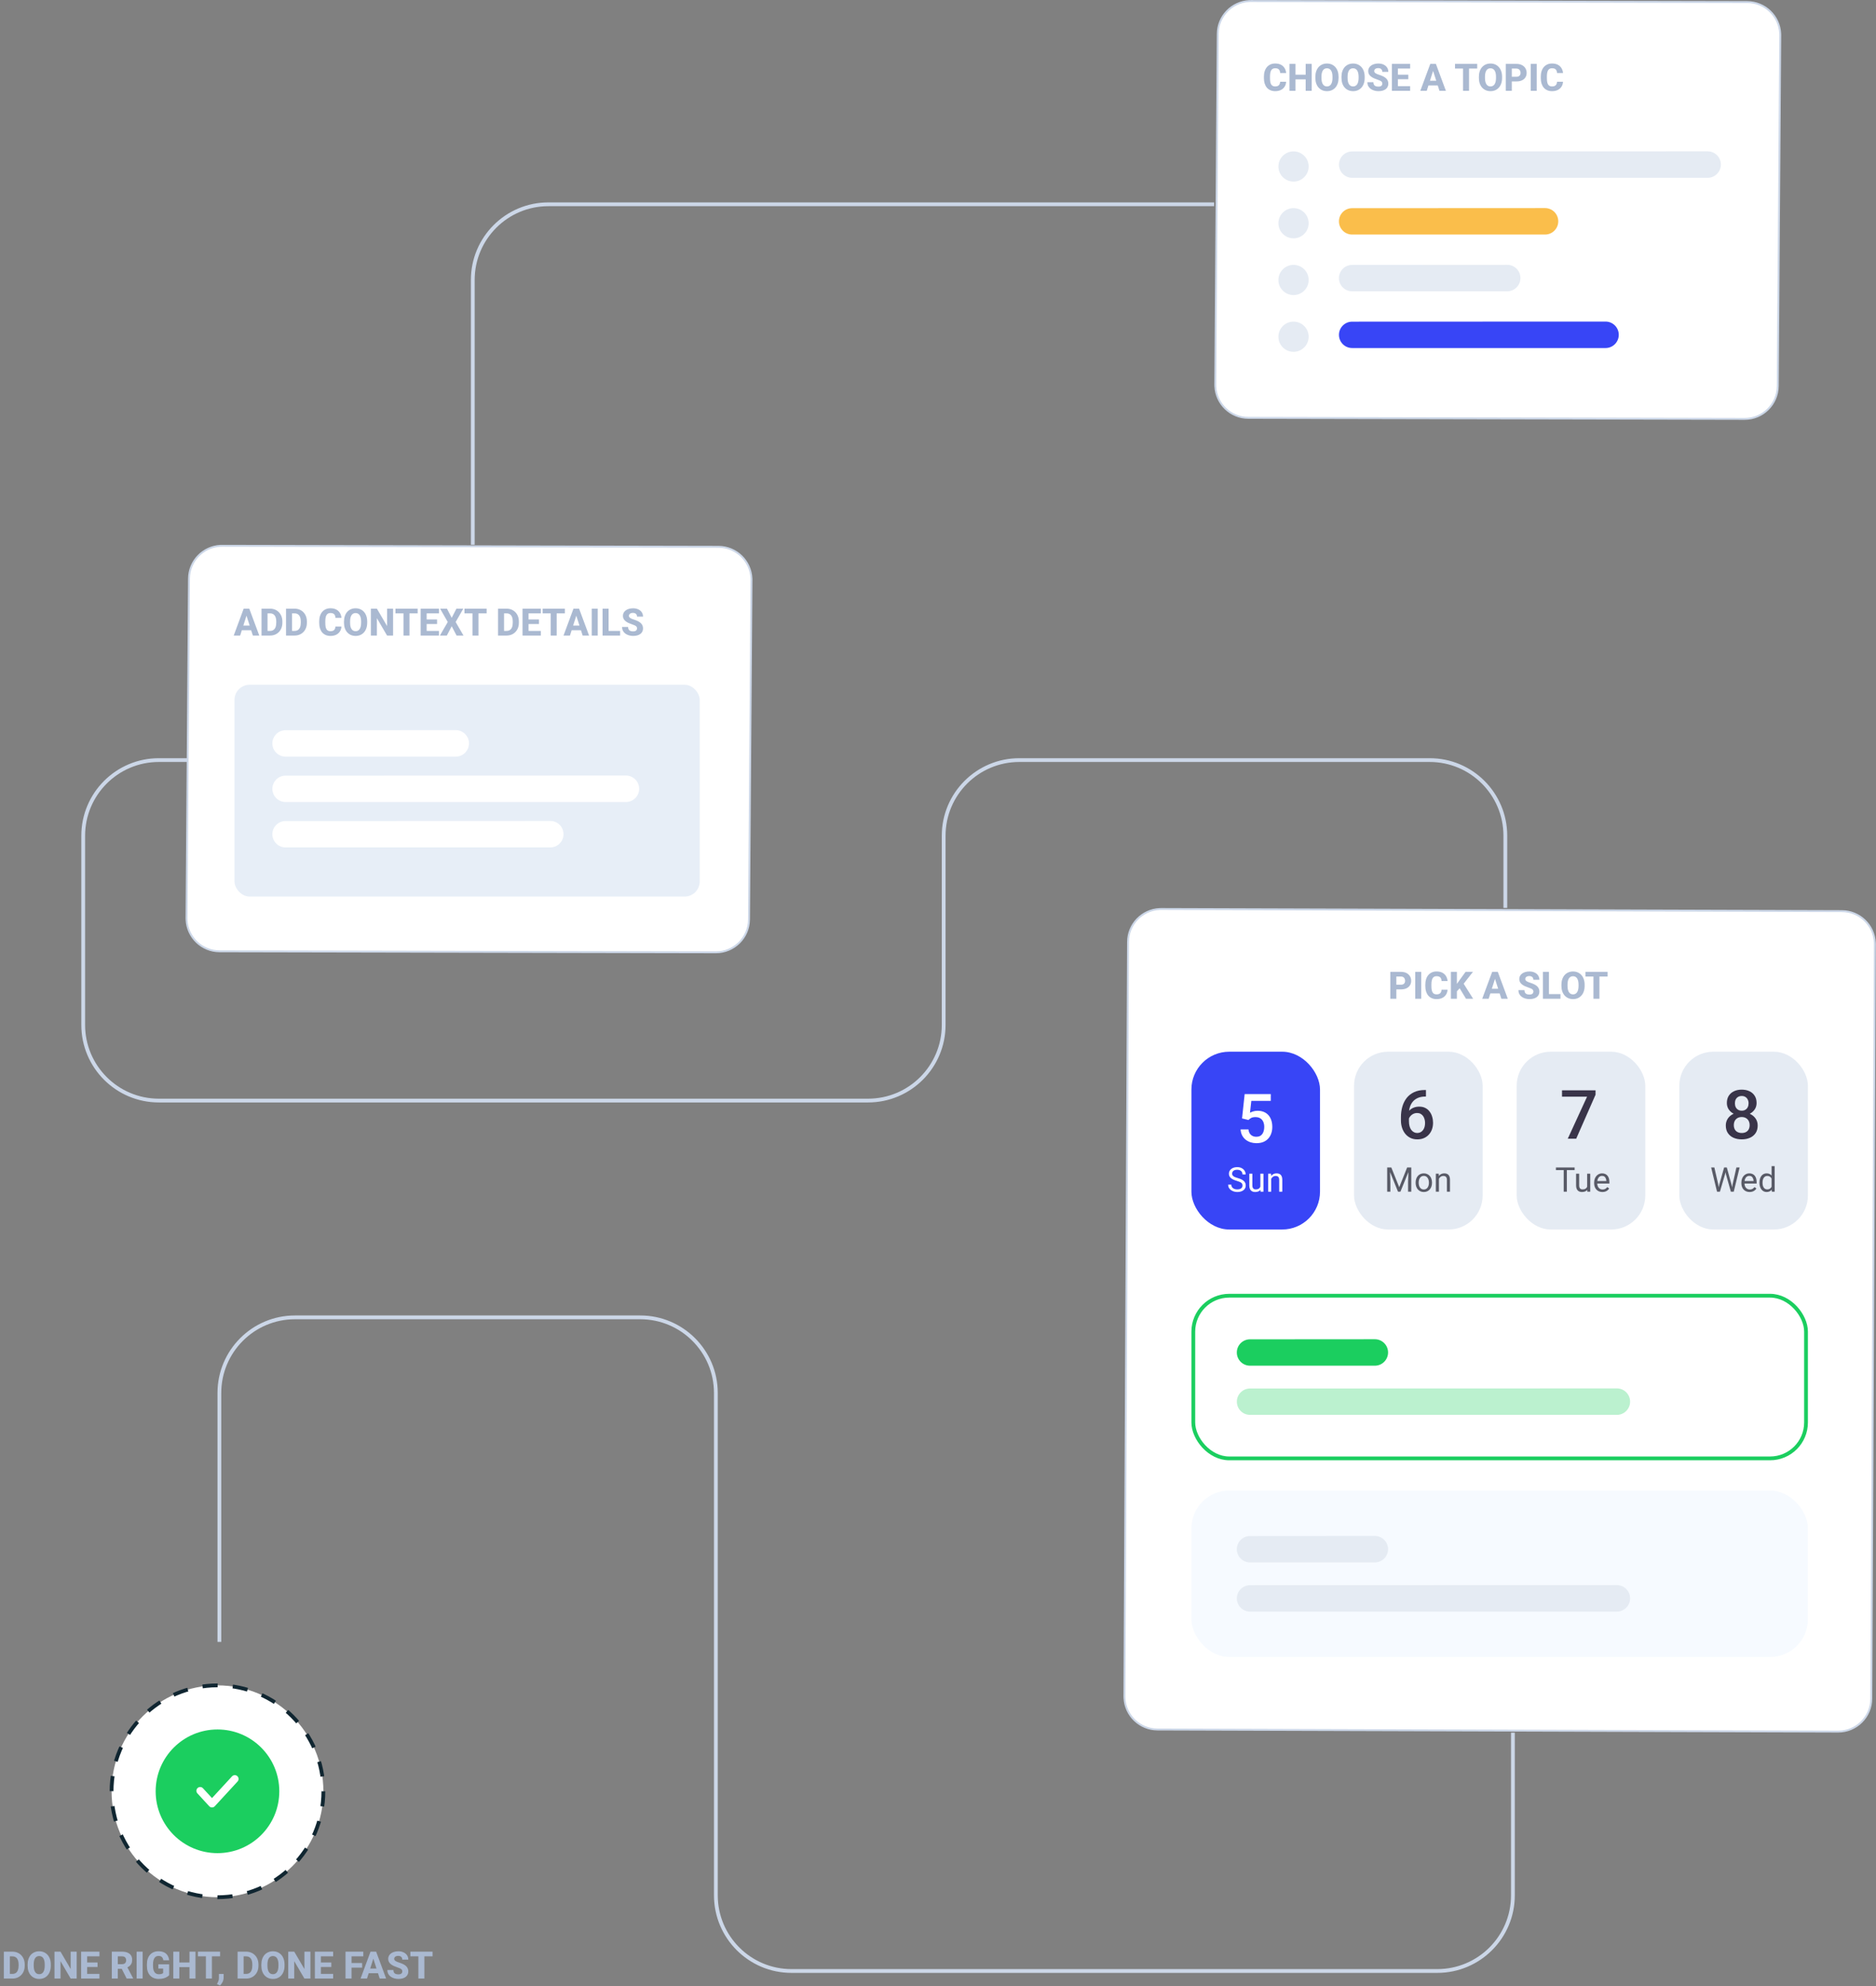
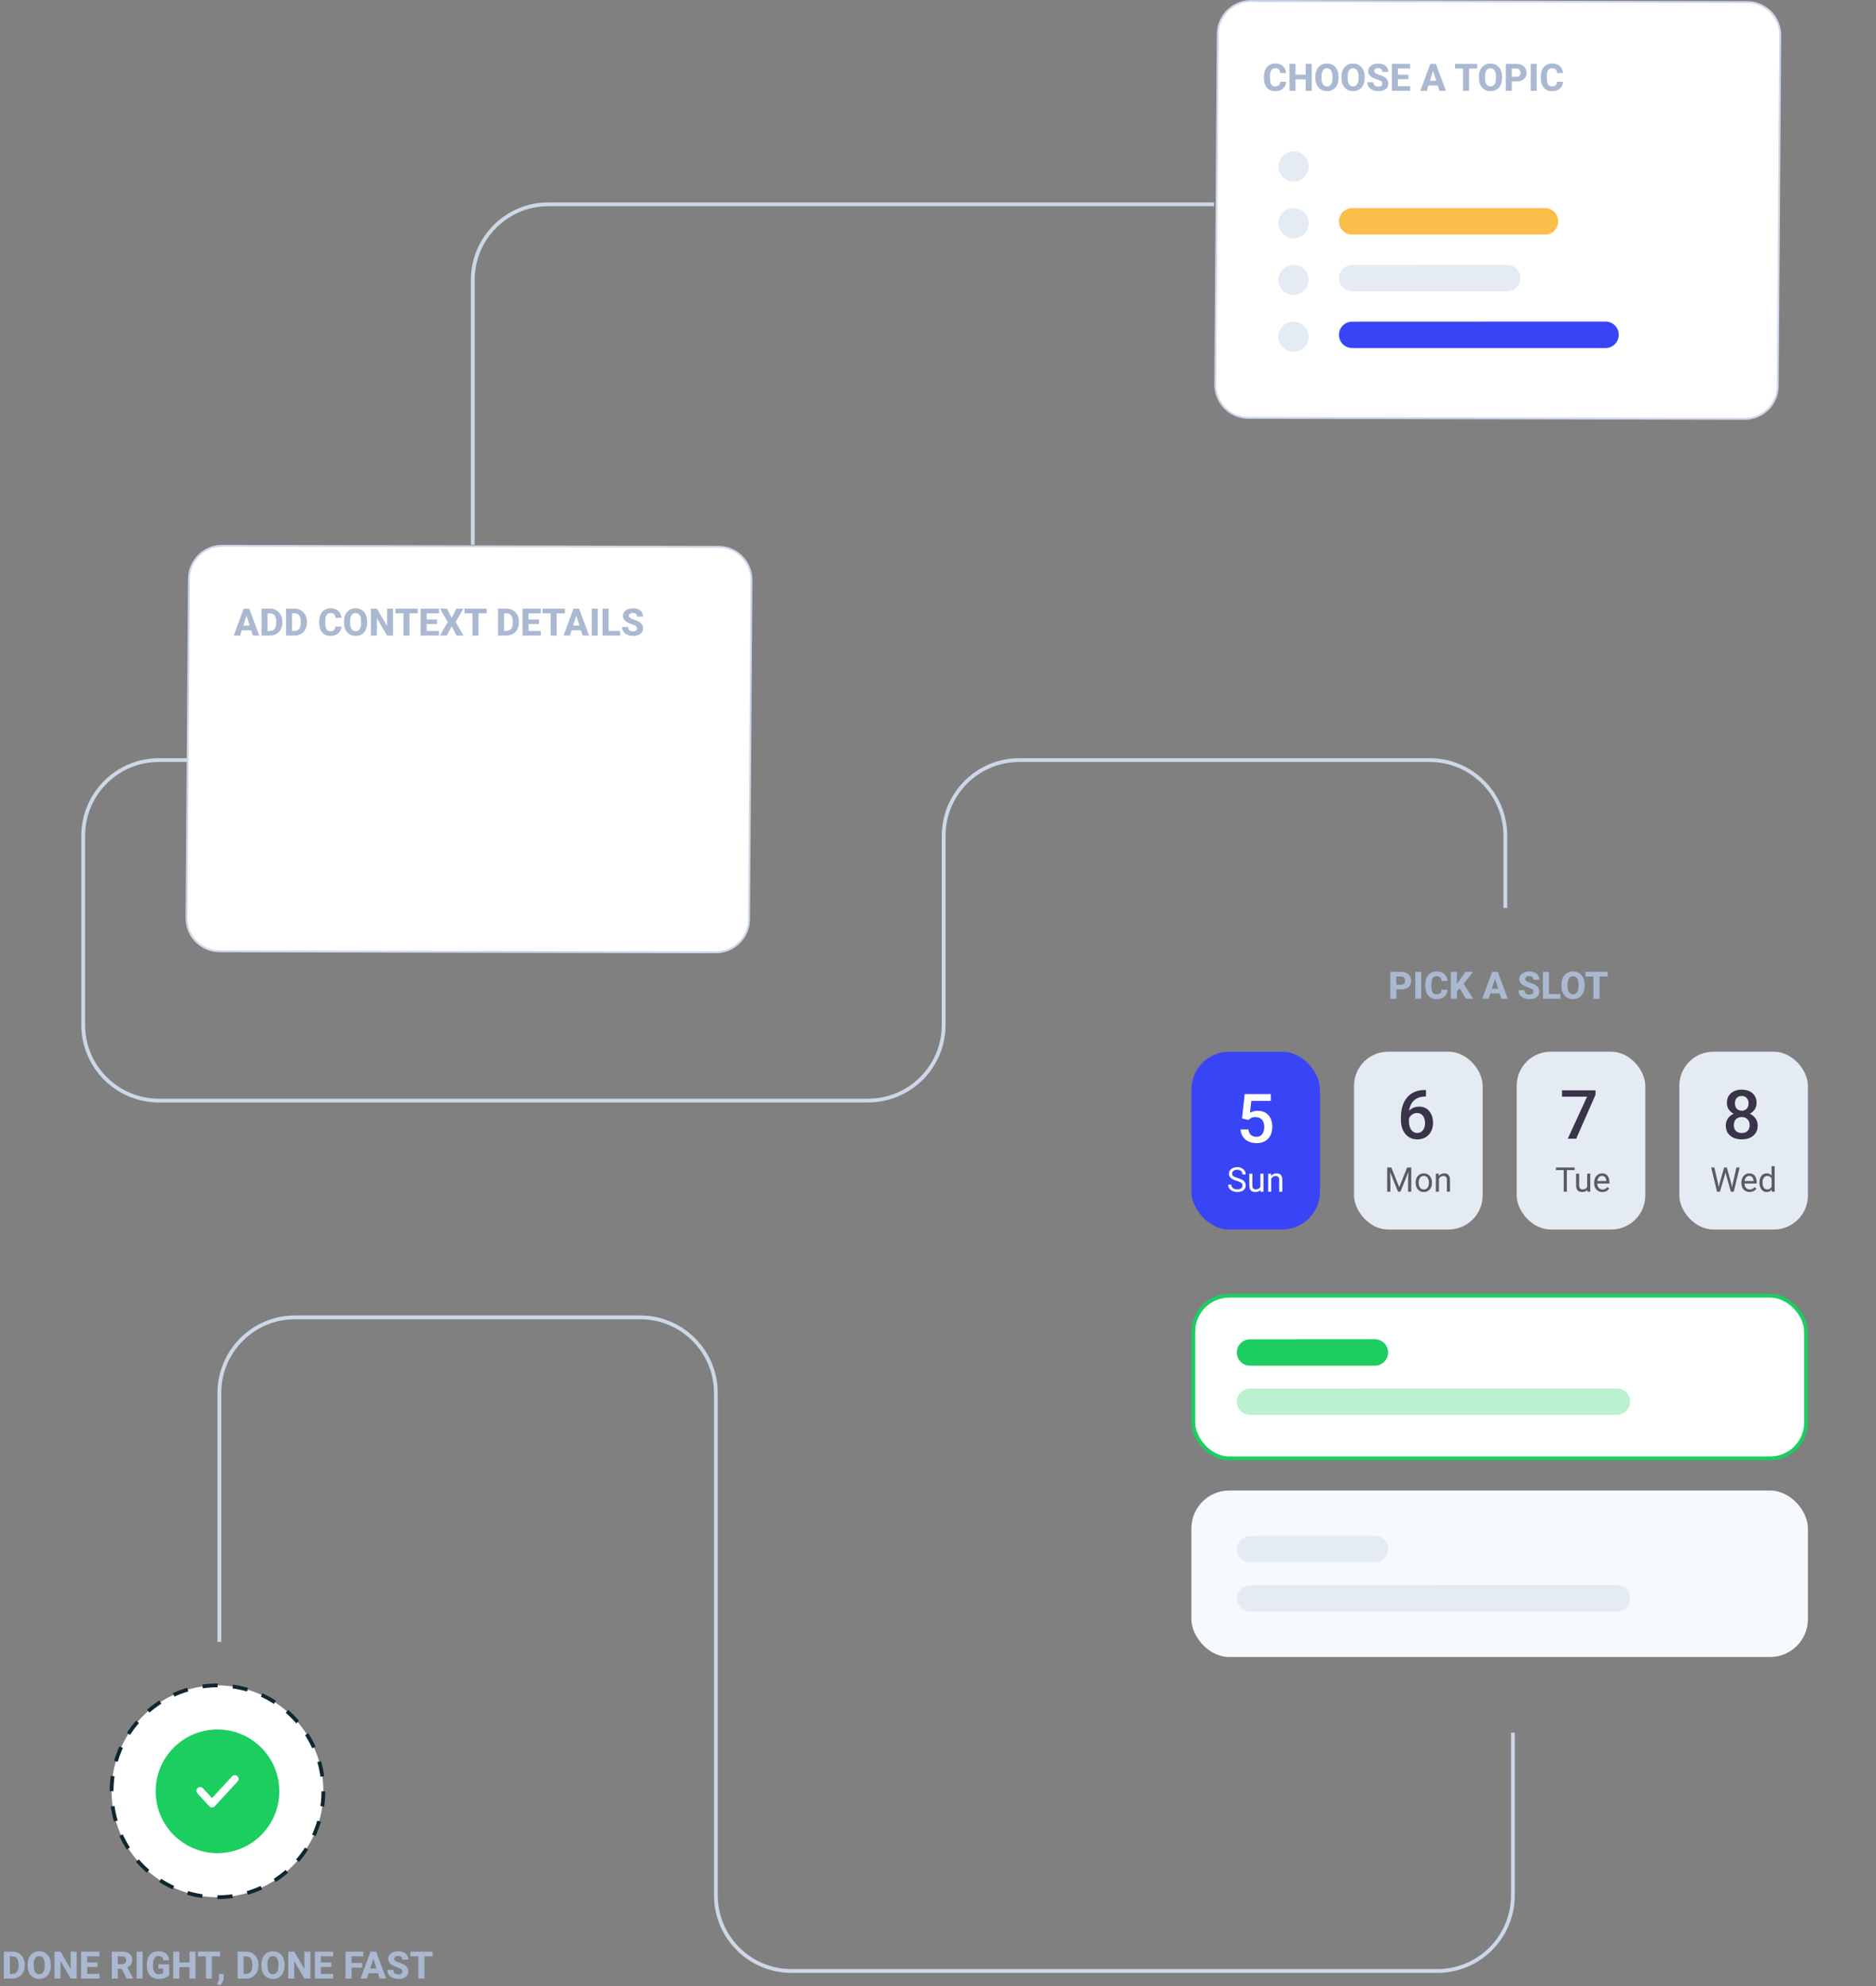
<svg xmlns="http://www.w3.org/2000/svg" width="496" height="525" viewBox="0 0 496 525" fill="none">
  <rect x="0" y="0" width="496" height="525" fill="#808080" stroke="none" />
  <path d="M330.736 0.269L461.955 0.545C466.653 0.555 470.475 4.265 470.678 8.905L470.687 9.356L470.032 102.043C469.998 106.858 466.079 110.742 461.264 110.731L330.045 110.455C325.347 110.445 321.525 106.735 321.322 102.095L321.313 101.644L321.968 8.957C322.001 4.292 325.679 0.503 330.287 0.279L330.736 0.269Z" fill="white" stroke="#CCD7E8" stroke-width="0.5" />
  <path d="M338.462 21.617H340.044C340.018 22.105 339.884 22.537 339.644 22.911C339.406 23.282 339.076 23.574 338.652 23.785C338.229 23.994 337.726 24.098 337.144 24.098C336.678 24.098 336.261 24.018 335.894 23.858C335.526 23.699 335.213 23.471 334.956 23.175C334.702 22.875 334.507 22.516 334.37 22.096C334.237 21.672 334.17 21.196 334.17 20.665V20.23C334.17 19.7 334.24 19.223 334.38 18.8C334.52 18.377 334.72 18.015 334.98 17.716C335.241 17.416 335.553 17.187 335.918 17.027C336.283 16.868 336.689 16.788 337.139 16.788C337.744 16.788 338.255 16.897 338.672 17.115C339.089 17.333 339.411 17.633 339.639 18.014C339.87 18.395 340.008 18.829 340.054 19.317H338.467C338.454 19.041 338.402 18.808 338.311 18.619C338.219 18.427 338.079 18.282 337.891 18.185C337.702 18.087 337.451 18.038 337.139 18.038C336.911 18.038 336.711 18.08 336.538 18.165C336.369 18.25 336.227 18.381 336.113 18.561C336.003 18.74 335.92 18.967 335.864 19.244C335.809 19.518 335.781 19.843 335.781 20.221V20.665C335.781 21.039 335.806 21.363 335.854 21.637C335.903 21.91 335.981 22.136 336.089 22.315C336.2 22.494 336.341 22.628 336.514 22.716C336.686 22.804 336.896 22.848 337.144 22.848C337.427 22.848 337.663 22.804 337.852 22.716C338.04 22.625 338.185 22.488 338.286 22.306C338.387 22.123 338.446 21.894 338.462 21.617ZM345.698 19.752V20.982H342.017V19.752H345.698ZM342.52 16.891V24H340.928V16.891H342.52ZM346.797 16.891V24H345.21V16.891H346.797ZM353.906 20.289V20.606C353.906 21.147 353.831 21.632 353.682 22.061C353.535 22.491 353.325 22.857 353.052 23.16C352.782 23.463 352.459 23.696 352.085 23.858C351.714 24.018 351.302 24.098 350.85 24.098C350.397 24.098 349.984 24.018 349.609 23.858C349.235 23.696 348.91 23.463 348.633 23.16C348.359 22.857 348.148 22.491 347.998 22.061C347.848 21.632 347.773 21.147 347.773 20.606V20.289C347.773 19.749 347.848 19.264 347.998 18.834C348.148 18.401 348.358 18.033 348.628 17.73C348.901 17.428 349.225 17.197 349.6 17.037C349.974 16.874 350.387 16.793 350.84 16.793C351.292 16.793 351.706 16.874 352.08 17.037C352.454 17.197 352.777 17.428 353.047 17.73C353.32 18.033 353.532 18.401 353.682 18.834C353.831 19.264 353.906 19.749 353.906 20.289ZM352.3 20.606V20.279C352.3 19.918 352.267 19.599 352.202 19.322C352.137 19.042 352.043 18.808 351.919 18.619C351.795 18.43 351.642 18.289 351.46 18.194C351.278 18.097 351.071 18.048 350.84 18.048C350.599 18.048 350.389 18.097 350.21 18.194C350.031 18.289 349.88 18.43 349.756 18.619C349.635 18.808 349.543 19.042 349.478 19.322C349.416 19.599 349.385 19.918 349.385 20.279V20.606C349.385 20.965 349.416 21.284 349.478 21.564C349.543 21.84 349.637 22.075 349.761 22.267C349.884 22.459 350.036 22.604 350.215 22.701C350.397 22.799 350.609 22.848 350.85 22.848C351.081 22.848 351.286 22.799 351.465 22.701C351.647 22.604 351.8 22.459 351.924 22.267C352.048 22.075 352.14 21.84 352.202 21.564C352.267 21.284 352.3 20.965 352.3 20.606ZM360.811 20.289V20.606C360.811 21.147 360.736 21.632 360.586 22.061C360.439 22.491 360.229 22.857 359.956 23.16C359.686 23.463 359.364 23.696 358.989 23.858C358.618 24.018 358.206 24.098 357.754 24.098C357.301 24.098 356.888 24.018 356.514 23.858C356.139 23.696 355.814 23.463 355.537 23.16C355.264 22.857 355.052 22.491 354.902 22.061C354.753 21.632 354.678 21.147 354.678 20.606V20.289C354.678 19.749 354.753 19.264 354.902 18.834C355.052 18.401 355.262 18.033 355.532 17.73C355.806 17.428 356.13 17.197 356.504 17.037C356.878 16.874 357.292 16.793 357.744 16.793C358.197 16.793 358.61 16.874 358.984 17.037C359.359 17.197 359.681 17.428 359.951 17.73C360.225 18.033 360.436 18.401 360.586 18.834C360.736 19.264 360.811 19.749 360.811 20.289ZM359.204 20.606V20.279C359.204 19.918 359.172 19.599 359.106 19.322C359.041 19.042 358.947 18.808 358.823 18.619C358.7 18.43 358.547 18.289 358.364 18.194C358.182 18.097 357.975 18.048 357.744 18.048C357.503 18.048 357.293 18.097 357.114 18.194C356.935 18.289 356.784 18.43 356.66 18.619C356.54 18.808 356.447 19.042 356.382 19.322C356.32 19.599 356.289 19.918 356.289 20.279V20.606C356.289 20.965 356.32 21.284 356.382 21.564C356.447 21.84 356.541 22.075 356.665 22.267C356.789 22.459 356.94 22.604 357.119 22.701C357.301 22.799 357.513 22.848 357.754 22.848C357.985 22.848 358.19 22.799 358.369 22.701C358.551 22.604 358.704 22.459 358.828 22.267C358.952 22.075 359.045 21.84 359.106 21.564C359.172 21.284 359.204 20.965 359.204 20.606ZM365.474 22.125C365.474 22.005 365.456 21.897 365.42 21.803C365.384 21.705 365.319 21.616 365.225 21.534C365.13 21.453 364.997 21.371 364.824 21.29C364.652 21.205 364.425 21.119 364.146 21.031C363.826 20.927 363.522 20.81 363.232 20.68C362.946 20.546 362.69 20.392 362.466 20.216C362.241 20.04 362.064 19.835 361.934 19.601C361.807 19.366 361.743 19.093 361.743 18.78C361.743 18.477 361.81 18.204 361.943 17.96C362.077 17.716 362.264 17.508 362.505 17.335C362.746 17.159 363.029 17.026 363.354 16.935C363.68 16.84 364.038 16.793 364.429 16.793C364.95 16.793 365.407 16.886 365.801 17.071C366.198 17.254 366.507 17.511 366.729 17.843C366.95 18.172 367.061 18.554 367.061 18.99H365.479C365.479 18.798 365.438 18.629 365.356 18.482C365.278 18.333 365.158 18.215 364.995 18.131C364.836 18.046 364.635 18.004 364.395 18.004C364.16 18.004 363.963 18.04 363.804 18.111C363.647 18.18 363.529 18.274 363.447 18.395C363.369 18.515 363.33 18.647 363.33 18.79C363.33 18.904 363.359 19.008 363.418 19.102C363.48 19.194 363.568 19.28 363.682 19.361C363.799 19.439 363.942 19.514 364.111 19.586C364.281 19.658 364.474 19.726 364.692 19.791C365.073 19.912 365.41 20.045 365.703 20.191C365.999 20.338 366.248 20.504 366.45 20.689C366.652 20.875 366.803 21.085 366.904 21.319C367.008 21.554 367.061 21.819 367.061 22.115C367.061 22.431 366.999 22.711 366.875 22.955C366.755 23.199 366.579 23.408 366.348 23.58C366.12 23.749 365.846 23.878 365.527 23.966C365.208 24.054 364.852 24.098 364.458 24.098C364.1 24.098 363.747 24.052 363.398 23.961C363.05 23.866 362.734 23.723 362.451 23.531C362.171 23.339 361.947 23.095 361.777 22.799C361.611 22.499 361.528 22.145 361.528 21.734H363.12C363.12 21.949 363.151 22.131 363.213 22.281C363.275 22.428 363.363 22.547 363.477 22.638C363.594 22.729 363.735 22.794 363.901 22.833C364.067 22.872 364.253 22.892 364.458 22.892C364.696 22.892 364.888 22.859 365.034 22.794C365.184 22.726 365.295 22.633 365.366 22.516C365.438 22.398 365.474 22.268 365.474 22.125ZM372.832 22.77V24H369.048V22.77H372.832ZM369.59 16.891V24H367.998V16.891H369.59ZM372.344 19.752V20.943H369.048V19.752H372.344ZM372.837 16.891V18.126H369.048V16.891H372.837ZM379.058 18.243L377.222 24H375.522L378.154 16.891H379.229L379.058 18.243ZM380.581 24L378.74 18.243L378.55 16.891H379.639L382.28 24H380.581ZM380.503 21.354V22.584H376.797V21.354H380.503ZM388.398 16.891V24H386.812V16.891H388.398ZM390.562 16.891V18.126H384.692V16.891H390.562ZM397.139 20.289V20.606C397.139 21.147 397.064 21.632 396.914 22.061C396.768 22.491 396.558 22.857 396.284 23.16C396.014 23.463 395.692 23.696 395.317 23.858C394.946 24.018 394.535 24.098 394.082 24.098C393.63 24.098 393.216 24.018 392.842 23.858C392.467 23.696 392.142 23.463 391.865 23.16C391.592 22.857 391.38 22.491 391.23 22.061C391.081 21.632 391.006 21.147 391.006 20.606V20.289C391.006 19.749 391.081 19.264 391.23 18.834C391.38 18.401 391.59 18.033 391.86 17.73C392.134 17.428 392.458 17.197 392.832 17.037C393.206 16.874 393.62 16.793 394.072 16.793C394.525 16.793 394.938 16.874 395.312 17.037C395.687 17.197 396.009 17.428 396.279 17.73C396.553 18.033 396.764 18.401 396.914 18.834C397.064 19.264 397.139 19.749 397.139 20.289ZM395.532 20.606V20.279C395.532 19.918 395.5 19.599 395.435 19.322C395.369 19.042 395.275 18.808 395.151 18.619C395.028 18.43 394.875 18.289 394.692 18.194C394.51 18.097 394.303 18.048 394.072 18.048C393.831 18.048 393.621 18.097 393.442 18.194C393.263 18.289 393.112 18.43 392.988 18.619C392.868 18.808 392.775 19.042 392.71 19.322C392.648 19.599 392.617 19.918 392.617 20.279V20.606C392.617 20.965 392.648 21.284 392.71 21.564C392.775 21.84 392.869 22.075 392.993 22.267C393.117 22.459 393.268 22.604 393.447 22.701C393.63 22.799 393.841 22.848 394.082 22.848C394.313 22.848 394.518 22.799 394.697 22.701C394.88 22.604 395.033 22.459 395.156 22.267C395.28 22.075 395.373 21.84 395.435 21.564C395.5 21.284 395.532 20.965 395.532 20.606ZM400.918 21.529H399.131V20.294H400.918C401.182 20.294 401.393 20.25 401.553 20.162C401.715 20.074 401.834 19.954 401.909 19.801C401.987 19.645 402.026 19.469 402.026 19.273C402.026 19.072 401.987 18.884 401.909 18.712C401.834 18.536 401.715 18.395 401.553 18.287C401.393 18.18 401.182 18.126 400.918 18.126H399.707V24H398.115V16.891H400.918C401.484 16.891 401.969 16.993 402.373 17.198C402.78 17.403 403.091 17.685 403.306 18.043C403.524 18.398 403.633 18.805 403.633 19.264C403.633 19.723 403.524 20.121 403.306 20.46C403.091 20.799 402.78 21.062 402.373 21.251C401.969 21.436 401.484 21.529 400.918 21.529ZM406.294 16.891V24H404.707V16.891H406.294ZM411.665 21.617H413.247C413.221 22.105 413.088 22.537 412.847 22.911C412.609 23.282 412.279 23.574 411.855 23.785C411.432 23.994 410.929 24.098 410.347 24.098C409.881 24.098 409.465 24.018 409.097 23.858C408.729 23.699 408.416 23.471 408.159 23.175C407.905 22.875 407.71 22.516 407.573 22.096C407.44 21.672 407.373 21.196 407.373 20.665V20.23C407.373 19.7 407.443 19.223 407.583 18.8C407.723 18.377 407.923 18.015 408.184 17.716C408.444 17.416 408.757 17.187 409.121 17.027C409.486 16.868 409.893 16.788 410.342 16.788C410.947 16.788 411.458 16.897 411.875 17.115C412.292 17.333 412.614 17.633 412.842 18.014C413.073 18.395 413.211 18.829 413.257 19.317H411.67C411.657 19.041 411.605 18.808 411.514 18.619C411.423 18.427 411.283 18.282 411.094 18.185C410.905 18.087 410.654 18.038 410.342 18.038C410.114 18.038 409.914 18.08 409.741 18.165C409.572 18.25 409.43 18.381 409.316 18.561C409.206 18.74 409.123 18.967 409.067 19.244C409.012 19.518 408.984 19.843 408.984 20.221V20.665C408.984 21.039 409.009 21.363 409.058 21.637C409.106 21.91 409.185 22.136 409.292 22.315C409.403 22.494 409.544 22.628 409.717 22.716C409.889 22.804 410.099 22.848 410.347 22.848C410.63 22.848 410.866 22.804 411.055 22.716C411.243 22.625 411.388 22.488 411.489 22.306C411.59 22.123 411.649 21.894 411.665 21.617Z" fill="#AAB9D1" />
  <path d="M345.999 44.009C345.998 46.213 344.204 48 342 47.999C339.795 47.999 338.001 46.212 338.001 44.007C338.002 41.81 339.786 40.026 341.983 40.017C344.195 40.008 345.999 41.798 345.999 44.009Z" fill="#E5EBF3" />
-   <path d="M454.985 43.515C454.977 45.442 453.413 47 451.486 47L357.5 46.999C355.569 46.999 354.007 45.43 354.015 43.499C354.023 41.58 355.58 40.029 357.499 40.028L451.485 40.001C453.424 40.001 454.993 41.576 454.985 43.515Z" fill="#E5EBF3" />
  <path d="M411.992 58.509C411.987 60.438 410.422 62 408.492 62L357.494 61.999C355.566 61.999 354.004 60.433 354.008 58.505C354.013 56.584 355.571 55.029 357.492 55.028L408.491 55.002C410.427 55.001 411.996 56.573 411.992 58.509Z" fill="#FABE4B" />
  <path d="M345.999 74.009C345.998 76.213 344.204 78 342 77.999C339.795 77.999 338.001 76.212 338.001 74.007C338.002 71.81 339.786 70.026 341.983 70.017C344.195 70.008 345.999 71.798 345.999 74.009Z" fill="#E5EBF3" />
  <path d="M345.999 89.009C345.998 91.213 344.204 93 342 92.999C339.795 92.999 338.001 91.212 338.001 89.007C338.002 86.81 339.786 85.026 341.983 85.017C344.195 85.008 345.999 86.798 345.999 89.009Z" fill="#E5EBF3" />
  <path d="M345.999 59.009C345.998 61.213 344.204 63 342 62.999C339.795 62.999 338.001 61.212 338.001 59.007C338.002 56.81 339.786 55.026 341.983 55.017C344.195 55.008 345.999 56.798 345.999 59.009Z" fill="#E5EBF3" />
  <path d="M401.993 73.508C401.989 75.438 400.424 77 398.494 77L357.493 76.999C355.565 76.999 354.003 75.434 354.007 73.506C354.011 71.585 355.569 70.028 357.491 70.027L398.492 70.002C400.428 70.001 401.997 71.572 401.993 73.508Z" fill="#E5EBF3" />
  <path d="M427.989 88.511C427.983 90.44 426.418 92 424.49 92L357.496 91.999C355.567 91.999 354.005 90.432 354.011 88.503C354.017 86.582 355.575 85.029 357.495 85.028L424.489 85.001C426.426 85.001 427.995 86.574 427.989 88.511Z" fill="#3845F6" />
  <path d="M398 240.001L398 220.918C398 209.872 389.046 200.918 378 200.918L269.5 200.918C258.454 200.918 249.5 209.872 249.5 220.918L249.5 270.918C249.5 281.964 240.546 290.918 229.5 290.918L42 290.918C30.954 290.918 22 281.964 22 270.918L22 220.918C22 209.872 30.954 200.918 42 200.918L49.5 200.918" stroke="#CCD7E8" />
  <path d="M321 54H145C133.954 54 125 62.954 125 74V117V144" stroke="#CCD7E8" />
  <path d="M58 434V368.222C58 357.176 66.954 348.222 78 348.222H169.271C180.317 348.222 189.271 357.176 189.271 368.222V501C189.271 512.046 198.226 521 209.271 521H380C391.046 521 400 512.046 400 501V458" stroke="#CCD7E8" />
  <path d="M58.734 144.269L189.952 144.537C194.651 144.547 198.473 148.257 198.676 152.898L198.685 153.351L198.034 243.045C197.999 247.86 194.08 251.741 189.266 251.731L58.048 251.463C53.349 251.453 49.527 247.743 49.324 243.102L49.315 242.649L49.966 152.955C50 148.291 53.678 144.502 58.285 144.278L58.734 144.269Z" fill="white" stroke="#CCD7E8" stroke-width="0.5" />
-   <rect x="62" y="181" width="123" height="56" rx="4" fill="#E7EEF7" />
  <path d="M123.992 196.509C123.988 198.438 122.423 200 120.493 200L75.493 199.999C73.565 199.999 72.003 198.434 72.008 196.506C72.012 194.584 73.57 193.028 75.492 193.027L120.491 193.002C122.428 193.001 123.997 194.572 123.992 196.509Z" fill="white" />
  <path d="M168.986 208.515C168.978 210.442 167.414 212 165.486 212L75.499 211.999C73.569 211.999 72.006 210.43 72.014 208.5C72.022 206.581 73.579 205.029 75.499 205.028L165.485 205.001C167.424 205 168.994 206.576 168.986 208.515Z" fill="white" />
  <path d="M148.989 220.512C148.983 222.44 147.418 224 145.489 224L75.497 223.999C73.567 223.999 72.005 222.432 72.011 220.502C72.017 218.582 73.575 217.029 75.496 217.028L145.488 217.001C147.426 217.001 148.995 218.574 148.989 220.512Z" fill="white" />
  <path d="M65.329 162.243L63.493 168H61.794L64.426 160.891H65.5L65.329 162.243ZM66.853 168L65.012 162.243L64.821 160.891H65.91L68.552 168H66.853ZM66.774 165.354V166.584H63.068V165.354H66.774ZM71.394 168H69.831L69.841 166.77H71.394C71.748 166.77 72.048 166.688 72.292 166.525C72.536 166.359 72.722 166.115 72.849 165.793C72.976 165.467 73.039 165.072 73.039 164.606V164.279C73.039 163.928 73.003 163.618 72.932 163.352C72.86 163.081 72.754 162.855 72.614 162.673C72.474 162.491 72.3 162.354 72.092 162.263C71.887 162.172 71.651 162.126 71.384 162.126H69.802V160.891H71.384C71.866 160.891 72.305 160.972 72.702 161.135C73.103 161.298 73.448 161.53 73.737 161.833C74.03 162.136 74.257 162.494 74.416 162.907C74.576 163.321 74.655 163.781 74.655 164.289V164.606C74.655 165.111 74.576 165.572 74.416 165.988C74.257 166.402 74.03 166.76 73.737 167.062C73.448 167.362 73.104 167.593 72.707 167.756C72.31 167.919 71.872 168 71.394 168ZM70.734 160.891V168H69.143V160.891H70.734ZM77.878 168H76.315L76.325 166.77H77.878C78.233 166.77 78.532 166.688 78.776 166.525C79.02 166.359 79.206 166.115 79.333 165.793C79.46 165.467 79.523 165.072 79.523 164.606V164.279C79.523 163.928 79.488 163.618 79.416 163.352C79.344 163.081 79.239 162.855 79.099 162.673C78.959 162.491 78.784 162.354 78.576 162.263C78.371 162.172 78.135 162.126 77.868 162.126H76.286V160.891H77.868C78.35 160.891 78.789 160.972 79.186 161.135C79.587 161.298 79.932 161.53 80.222 161.833C80.515 162.136 80.741 162.494 80.9 162.907C81.06 163.321 81.14 163.781 81.14 164.289V164.606C81.14 165.111 81.06 165.572 80.9 165.988C80.741 166.402 80.515 166.76 80.222 167.062C79.932 167.362 79.588 167.593 79.191 167.756C78.794 167.919 78.356 168 77.878 168ZM77.219 160.891V168H75.627V160.891H77.219ZM88.689 165.617H90.27C90.245 166.105 90.111 166.537 89.87 166.911C89.632 167.282 89.302 167.574 88.879 167.785C88.456 167.993 87.953 168.098 87.37 168.098C86.905 168.098 86.488 168.018 86.12 167.858C85.752 167.699 85.44 167.471 85.183 167.175C84.929 166.875 84.733 166.516 84.597 166.096C84.463 165.673 84.397 165.196 84.397 164.665V164.23C84.397 163.7 84.466 163.223 84.606 162.8C84.746 162.377 84.947 162.015 85.207 161.716C85.467 161.416 85.78 161.187 86.144 161.027C86.509 160.868 86.916 160.788 87.365 160.788C87.971 160.788 88.482 160.897 88.898 161.115C89.315 161.333 89.637 161.633 89.865 162.014C90.096 162.395 90.235 162.829 90.28 163.317H88.693C88.68 163.041 88.628 162.808 88.537 162.619C88.446 162.427 88.306 162.282 88.117 162.185C87.928 162.087 87.678 162.038 87.365 162.038C87.137 162.038 86.937 162.08 86.765 162.165C86.595 162.25 86.454 162.382 86.34 162.561C86.229 162.74 86.146 162.967 86.091 163.244C86.035 163.518 86.008 163.843 86.008 164.221V164.665C86.008 165.039 86.032 165.363 86.081 165.637C86.13 165.91 86.208 166.136 86.315 166.315C86.426 166.494 86.568 166.628 86.74 166.716C86.913 166.804 87.123 166.848 87.37 166.848C87.653 166.848 87.889 166.804 88.078 166.716C88.267 166.625 88.412 166.488 88.513 166.306C88.614 166.123 88.672 165.894 88.689 165.617ZM97.082 164.289V164.606C97.082 165.147 97.007 165.632 96.857 166.062C96.711 166.491 96.501 166.857 96.228 167.16C95.957 167.463 95.635 167.696 95.261 167.858C94.89 168.018 94.478 168.098 94.025 168.098C93.573 168.098 93.159 168.018 92.785 167.858C92.411 167.696 92.085 167.463 91.809 167.16C91.535 166.857 91.324 166.491 91.174 166.062C91.024 165.632 90.949 165.147 90.949 164.606V164.289C90.949 163.749 91.024 163.264 91.174 162.834C91.324 162.401 91.534 162.033 91.804 161.73C92.077 161.428 92.401 161.197 92.775 161.037C93.15 160.874 93.563 160.793 94.016 160.793C94.468 160.793 94.882 160.874 95.256 161.037C95.63 161.197 95.953 161.428 96.223 161.73C96.496 162.033 96.708 162.401 96.857 162.834C97.007 163.264 97.082 163.749 97.082 164.289ZM95.476 164.606V164.279C95.476 163.918 95.443 163.599 95.378 163.322C95.313 163.042 95.218 162.808 95.095 162.619C94.971 162.43 94.818 162.289 94.636 162.194C94.454 162.097 94.247 162.048 94.016 162.048C93.775 162.048 93.565 162.097 93.386 162.194C93.207 162.289 93.055 162.43 92.932 162.619C92.811 162.808 92.718 163.042 92.653 163.322C92.591 163.599 92.561 163.918 92.561 164.279V164.606C92.561 164.965 92.591 165.284 92.653 165.563C92.718 165.84 92.813 166.075 92.936 166.267C93.06 166.459 93.212 166.604 93.391 166.701C93.573 166.799 93.784 166.848 94.025 166.848C94.257 166.848 94.462 166.799 94.641 166.701C94.823 166.604 94.976 166.459 95.1 166.267C95.223 166.075 95.316 165.84 95.378 165.563C95.443 165.284 95.476 164.965 95.476 164.606ZM103.923 160.891V168H102.336L99.65 163.405V168H98.059V160.891H99.65L102.341 165.485V160.891H103.923ZM108.264 160.891V168H106.677V160.891H108.264ZM110.427 160.891V162.126H104.558V160.891H110.427ZM116.047 166.77V168H112.263V166.77H116.047ZM112.805 160.891V168H111.213V160.891H112.805ZM115.559 163.752V164.943H112.263V163.752H115.559ZM116.052 160.891V162.126H112.263V160.891H116.052ZM118.176 160.891L119.426 163.312L120.676 160.891H122.492L120.471 164.416L122.546 168H120.715L119.426 165.534L118.142 168H116.306L118.386 164.416L116.359 160.891H118.176ZM126.506 160.891V168H124.919V160.891H126.506ZM128.669 160.891V162.126H122.8V160.891H128.669ZM133.923 168H132.36L132.37 166.77H133.923C134.278 166.77 134.577 166.688 134.821 166.525C135.065 166.359 135.251 166.115 135.378 165.793C135.505 165.467 135.568 165.072 135.568 164.606V164.279C135.568 163.928 135.533 163.618 135.461 163.352C135.389 163.081 135.284 162.855 135.144 162.673C135.004 162.491 134.829 162.354 134.621 162.263C134.416 162.172 134.18 162.126 133.913 162.126H132.331V160.891H133.913C134.395 160.891 134.834 160.972 135.231 161.135C135.632 161.298 135.977 161.53 136.267 161.833C136.56 162.136 136.786 162.494 136.945 162.907C137.105 163.321 137.185 163.781 137.185 164.289V164.606C137.185 165.111 137.105 165.572 136.945 165.988C136.786 166.402 136.56 166.76 136.267 167.062C135.977 167.362 135.633 167.593 135.236 167.756C134.839 167.919 134.401 168 133.923 168ZM133.264 160.891V168H131.672V160.891H133.264ZM142.99 166.77V168H139.206V166.77H142.99ZM139.748 160.891V168H138.156V160.891H139.748ZM142.502 163.752V164.943H139.206V163.752H142.502ZM142.995 160.891V162.126H139.206V160.891H142.995ZM147.18 160.891V168H145.593V160.891H147.18ZM149.343 160.891V162.126H143.474V160.891H149.343ZM152.526 162.243L150.69 168H148.991L151.623 160.891H152.697L152.526 162.243ZM154.05 168L152.209 162.243L152.019 160.891H153.107L155.749 168H154.05ZM153.972 165.354V166.584H150.266V165.354H153.972ZM158.034 160.891V168H156.447V160.891H158.034ZM163.957 166.77V168H160.368V166.77H163.957ZM160.91 160.891V168H159.318V160.891H160.91ZM168.425 166.125C168.425 166.005 168.407 165.897 168.371 165.803C168.335 165.705 168.27 165.616 168.176 165.534C168.081 165.453 167.948 165.371 167.775 165.29C167.603 165.205 167.377 165.119 167.097 165.031C166.778 164.927 166.473 164.81 166.184 164.68C165.897 164.546 165.642 164.392 165.417 164.216C165.192 164.04 165.015 163.835 164.885 163.601C164.758 163.366 164.694 163.093 164.694 162.78C164.694 162.478 164.761 162.204 164.895 161.96C165.028 161.716 165.215 161.507 165.456 161.335C165.697 161.159 165.98 161.026 166.306 160.935C166.631 160.84 166.989 160.793 167.38 160.793C167.901 160.793 168.358 160.886 168.752 161.071C169.149 161.254 169.458 161.511 169.68 161.843C169.901 162.172 170.012 162.554 170.012 162.99H168.43C168.43 162.798 168.389 162.629 168.308 162.482C168.229 162.333 168.109 162.215 167.946 162.131C167.787 162.046 167.587 162.004 167.346 162.004C167.111 162.004 166.914 162.04 166.755 162.111C166.599 162.18 166.48 162.274 166.398 162.395C166.32 162.515 166.281 162.647 166.281 162.79C166.281 162.904 166.311 163.008 166.369 163.103C166.431 163.194 166.519 163.28 166.633 163.361C166.75 163.439 166.893 163.514 167.062 163.586C167.232 163.658 167.425 163.726 167.644 163.791C168.024 163.911 168.361 164.045 168.654 164.191C168.951 164.338 169.2 164.504 169.401 164.689C169.603 164.875 169.755 165.085 169.855 165.319C169.96 165.554 170.012 165.819 170.012 166.115C170.012 166.431 169.95 166.711 169.826 166.955C169.706 167.199 169.53 167.408 169.299 167.58C169.071 167.749 168.798 167.878 168.479 167.966C168.16 168.054 167.803 168.098 167.409 168.098C167.051 168.098 166.698 168.052 166.35 167.961C166.001 167.867 165.686 167.723 165.402 167.531C165.122 167.339 164.898 167.095 164.729 166.799C164.562 166.499 164.479 166.145 164.479 165.734H166.071C166.071 165.949 166.102 166.132 166.164 166.281C166.226 166.428 166.314 166.547 166.428 166.638C166.545 166.729 166.687 166.794 166.853 166.833C167.019 166.872 167.204 166.892 167.409 166.892C167.647 166.892 167.839 166.859 167.985 166.794C168.135 166.726 168.246 166.633 168.317 166.516C168.389 166.398 168.425 166.268 168.425 166.125Z" fill="#AAB9D1" />
  <path d="M3.271 523H1.709L1.719 521.77H3.271C3.626 521.77 3.926 521.688 4.17 521.525C4.414 521.359 4.6 521.115 4.727 520.793C4.854 520.467 4.917 520.072 4.917 519.606V519.279C4.917 518.928 4.881 518.618 4.81 518.352C4.738 518.081 4.632 517.855 4.492 517.673C4.352 517.491 4.178 517.354 3.97 517.263C3.765 517.172 3.529 517.126 3.262 517.126H1.68V515.891H3.262C3.743 515.891 4.183 515.972 4.58 516.135C4.98 516.298 5.326 516.53 5.615 516.833C5.908 517.136 6.134 517.494 6.294 517.907C6.453 518.321 6.533 518.781 6.533 519.289V519.606C6.533 520.111 6.453 520.572 6.294 520.988C6.134 521.402 5.908 521.76 5.615 522.062C5.326 522.362 4.982 522.593 4.585 522.756C4.188 522.919 3.75 523 3.271 523ZM2.612 515.891V523H1.021V515.891H2.612ZM13.433 519.289V519.606C13.433 520.147 13.358 520.632 13.208 521.062C13.062 521.491 12.852 521.857 12.578 522.16C12.308 522.463 11.986 522.696 11.611 522.858C11.24 523.018 10.829 523.098 10.376 523.098C9.924 523.098 9.51 523.018 9.136 522.858C8.761 522.696 8.436 522.463 8.159 522.16C7.886 521.857 7.674 521.491 7.524 521.062C7.375 520.632 7.3 520.147 7.3 519.606V519.289C7.3 518.749 7.375 518.264 7.524 517.834C7.674 517.401 7.884 517.033 8.154 516.73C8.428 516.428 8.752 516.197 9.126 516.037C9.5 515.874 9.914 515.793 10.366 515.793C10.819 515.793 11.232 515.874 11.606 516.037C11.981 516.197 12.303 516.428 12.573 516.73C12.847 517.033 13.058 517.401 13.208 517.834C13.358 518.264 13.433 518.749 13.433 519.289ZM11.826 519.606V519.279C11.826 518.918 11.794 518.599 11.729 518.322C11.663 518.042 11.569 517.808 11.445 517.619C11.322 517.43 11.169 517.289 10.986 517.194C10.804 517.097 10.597 517.048 10.366 517.048C10.125 517.048 9.915 517.097 9.736 517.194C9.557 517.289 9.406 517.43 9.282 517.619C9.162 517.808 9.069 518.042 9.004 518.322C8.942 518.599 8.911 518.918 8.911 519.279V519.606C8.911 519.965 8.942 520.284 9.004 520.563C9.069 520.84 9.163 521.075 9.287 521.267C9.411 521.459 9.562 521.604 9.741 521.701C9.924 521.799 10.135 521.848 10.376 521.848C10.607 521.848 10.812 521.799 10.991 521.701C11.174 521.604 11.326 521.459 11.45 521.267C11.574 521.075 11.667 520.84 11.729 520.563C11.794 520.284 11.826 519.965 11.826 519.606ZM20.273 515.891V523H18.686L16.001 518.405V523H14.409V515.891H16.001L18.691 520.485V515.891H20.273ZM26.284 521.77V523H22.5V521.77H26.284ZM23.042 515.891V523H21.45V515.891H23.042ZM25.796 518.752V519.943H22.5V518.752H25.796ZM26.289 515.891V517.126H22.5V515.891H26.289ZM29.556 515.891H32.285C32.829 515.891 33.299 515.972 33.696 516.135C34.097 516.298 34.404 516.538 34.619 516.857C34.834 517.176 34.941 517.57 34.941 518.039C34.941 518.43 34.878 518.762 34.751 519.035C34.624 519.309 34.445 519.535 34.214 519.714C33.986 519.893 33.719 520.038 33.413 520.148L32.895 520.432H30.571L30.561 519.196H32.29C32.528 519.196 32.725 519.154 32.881 519.069C33.037 518.985 33.154 518.866 33.232 518.713C33.314 518.557 33.355 518.374 33.355 518.166C33.355 517.951 33.314 517.766 33.232 517.609C33.151 517.453 33.031 517.334 32.871 517.253C32.715 517.168 32.52 517.126 32.285 517.126H31.148V523H29.556V515.891ZM33.491 523L31.895 519.841L33.574 519.836L35.195 522.927V523H33.491ZM37.715 515.891V523H36.128V515.891H37.715ZM44.727 519.245V522.111C44.609 522.245 44.43 522.388 44.19 522.541C43.952 522.694 43.648 522.826 43.276 522.937C42.905 523.044 42.463 523.098 41.948 523.098C41.483 523.098 41.06 523.023 40.679 522.873C40.298 522.72 39.971 522.497 39.697 522.204C39.424 521.908 39.212 521.547 39.062 521.12C38.916 520.694 38.843 520.205 38.843 519.655V519.235C38.843 518.685 38.916 518.197 39.062 517.771C39.209 517.344 39.416 516.984 39.683 516.691C39.95 516.395 40.267 516.171 40.635 516.018C41.003 515.865 41.41 515.788 41.855 515.788C42.49 515.788 43.009 515.891 43.413 516.096C43.817 516.298 44.123 516.577 44.331 516.936C44.543 517.294 44.673 517.705 44.722 518.171H43.188C43.156 517.933 43.091 517.728 42.993 517.556C42.899 517.383 42.764 517.251 42.588 517.16C42.412 517.066 42.184 517.019 41.904 517.019C41.68 517.019 41.476 517.066 41.294 517.16C41.115 517.251 40.964 517.39 40.84 517.575C40.716 517.761 40.622 517.992 40.557 518.269C40.492 518.542 40.459 518.861 40.459 519.226V519.655C40.459 520.02 40.492 520.34 40.557 520.617C40.625 520.894 40.724 521.125 40.855 521.311C40.985 521.493 41.149 521.631 41.348 521.726C41.55 521.82 41.784 521.867 42.051 521.867C42.259 521.867 42.435 521.851 42.578 521.818C42.721 521.783 42.839 521.739 42.93 521.687C43.021 521.631 43.089 521.581 43.135 521.535V520.354H41.87V519.245H44.727ZM50.586 518.752V519.982H46.904V518.752H50.586ZM47.407 515.891V523H45.815V515.891H47.407ZM51.685 515.891V523H50.098V515.891H51.685ZM56.03 515.891V523H54.443V515.891H56.03ZM58.193 515.891V517.126H52.324V515.891H58.193ZM59.131 521.784L59.121 522.78C59.121 523.158 59.028 523.534 58.843 523.908C58.657 524.286 58.425 524.595 58.145 524.836L57.363 524.45C57.438 524.3 57.515 524.149 57.593 523.996C57.674 523.846 57.741 523.68 57.793 523.498C57.848 523.316 57.876 523.103 57.876 522.858V521.784H59.131ZM65.068 523H63.506L63.516 521.77H65.068C65.423 521.77 65.723 521.688 65.967 521.525C66.211 521.359 66.397 521.115 66.523 520.793C66.65 520.467 66.714 520.072 66.714 519.606V519.279C66.714 518.928 66.678 518.618 66.606 518.352C66.535 518.081 66.429 517.855 66.289 517.673C66.149 517.491 65.975 517.354 65.767 517.263C65.561 517.172 65.326 517.126 65.059 517.126H63.477V515.891H65.059C65.54 515.891 65.98 515.972 66.377 516.135C66.777 516.298 67.122 516.53 67.412 516.833C67.705 517.136 67.931 517.494 68.091 517.907C68.25 518.321 68.33 518.781 68.33 519.289V519.606C68.33 520.111 68.25 520.572 68.091 520.988C67.931 521.402 67.705 521.76 67.412 522.062C67.122 522.362 66.779 522.593 66.382 522.756C65.985 522.919 65.547 523 65.068 523ZM64.409 515.891V523H62.817V515.891H64.409ZM75.23 519.289V519.606C75.23 520.147 75.155 520.632 75.005 521.062C74.858 521.491 74.648 521.857 74.375 522.16C74.105 522.463 73.783 522.696 73.408 522.858C73.037 523.018 72.625 523.098 72.173 523.098C71.72 523.098 71.307 523.018 70.933 522.858C70.558 522.696 70.233 522.463 69.956 522.16C69.683 521.857 69.471 521.491 69.321 521.062C69.171 520.632 69.097 520.147 69.097 519.606V519.289C69.097 518.749 69.171 518.264 69.321 517.834C69.471 517.401 69.681 517.033 69.951 516.73C70.225 516.428 70.549 516.197 70.923 516.037C71.297 515.874 71.711 515.793 72.163 515.793C72.616 515.793 73.029 515.874 73.403 516.037C73.778 516.197 74.1 516.428 74.37 516.73C74.644 517.033 74.855 517.401 75.005 517.834C75.155 518.264 75.23 518.749 75.23 519.289ZM73.623 519.606V519.279C73.623 518.918 73.591 518.599 73.525 518.322C73.46 518.042 73.366 517.808 73.242 517.619C73.118 517.43 72.966 517.289 72.783 517.194C72.601 517.097 72.394 517.048 72.163 517.048C71.922 517.048 71.712 517.097 71.533 517.194C71.354 517.289 71.203 517.43 71.079 517.619C70.959 517.808 70.866 518.042 70.801 518.322C70.739 518.599 70.708 518.918 70.708 519.279V519.606C70.708 519.965 70.739 520.284 70.801 520.563C70.866 520.84 70.96 521.075 71.084 521.267C71.208 521.459 71.359 521.604 71.538 521.701C71.72 521.799 71.932 521.848 72.173 521.848C72.404 521.848 72.609 521.799 72.788 521.701C72.97 521.604 73.123 521.459 73.247 521.267C73.371 521.075 73.463 520.84 73.525 520.563C73.591 520.284 73.623 519.965 73.623 519.606ZM82.07 515.891V523H80.483L77.798 518.405V523H76.206V515.891H77.798L80.488 520.485V515.891H82.07ZM88.081 521.77V523H84.297V521.77H88.081ZM84.839 515.891V523H83.247V515.891H84.839ZM87.593 518.752V519.943H84.297V518.752H87.593ZM88.086 515.891V517.126H84.297V515.891H88.086ZM92.944 515.891V523H91.353V515.891H92.944ZM95.742 518.889V520.119H92.5V518.889H95.742ZM96.055 515.891V517.126H92.5V515.891H96.055ZM98.867 517.243L97.031 523H95.332L97.964 515.891H99.038L98.867 517.243ZM100.391 523L98.55 517.243L98.359 515.891H99.448L102.09 523H100.391ZM100.312 520.354V521.584H96.606V520.354H100.312ZM106.367 521.125C106.367 521.005 106.349 520.897 106.313 520.803C106.278 520.705 106.213 520.616 106.118 520.534C106.024 520.453 105.89 520.371 105.718 520.29C105.545 520.205 105.319 520.119 105.039 520.031C104.72 519.927 104.416 519.81 104.126 519.68C103.84 519.546 103.584 519.392 103.359 519.216C103.135 519.04 102.957 518.835 102.827 518.601C102.7 518.366 102.637 518.093 102.637 517.78C102.637 517.478 102.703 517.204 102.837 516.96C102.97 516.716 103.158 516.507 103.398 516.335C103.639 516.159 103.923 516.026 104.248 515.935C104.574 515.84 104.932 515.793 105.322 515.793C105.843 515.793 106.3 515.886 106.694 516.071C107.091 516.254 107.401 516.511 107.622 516.843C107.843 517.172 107.954 517.554 107.954 517.99H106.372C106.372 517.798 106.331 517.629 106.25 517.482C106.172 517.333 106.051 517.215 105.889 517.131C105.729 517.046 105.529 517.004 105.288 517.004C105.054 517.004 104.857 517.04 104.697 517.111C104.541 517.18 104.422 517.274 104.341 517.395C104.263 517.515 104.224 517.647 104.224 517.79C104.224 517.904 104.253 518.008 104.312 518.103C104.373 518.194 104.461 518.28 104.575 518.361C104.692 518.439 104.836 518.514 105.005 518.586C105.174 518.658 105.368 518.726 105.586 518.791C105.967 518.911 106.304 519.045 106.597 519.191C106.893 519.338 107.142 519.504 107.344 519.689C107.546 519.875 107.697 520.085 107.798 520.319C107.902 520.554 107.954 520.819 107.954 521.115C107.954 521.431 107.892 521.711 107.769 521.955C107.648 522.199 107.472 522.408 107.241 522.58C107.013 522.749 106.74 522.878 106.421 522.966C106.102 523.054 105.745 523.098 105.352 523.098C104.993 523.098 104.64 523.052 104.292 522.961C103.944 522.867 103.628 522.723 103.345 522.531C103.065 522.339 102.84 522.095 102.671 521.799C102.505 521.499 102.422 521.145 102.422 520.734H104.014C104.014 520.949 104.045 521.132 104.106 521.281C104.168 521.428 104.256 521.547 104.37 521.638C104.487 521.729 104.629 521.794 104.795 521.833C104.961 521.872 105.146 521.892 105.352 521.892C105.589 521.892 105.781 521.859 105.928 521.794C106.077 521.726 106.188 521.633 106.26 521.516C106.331 521.398 106.367 521.268 106.367 521.125ZM112.202 515.891V523H110.615V515.891H112.202ZM114.365 515.891V517.126H108.496V515.891H114.365Z" fill="#AAB9D1" />
  <circle cx="57.5" cy="473.5" r="28" fill="white" stroke="#102631" stroke-dasharray="4 4" />
  <circle cx="57.501" cy="473.502" r="16.346" fill="#1BCE5F" />
  <path d="M52.924 473.369L56.055 476.769L62.078 470.23" stroke="white" stroke-width="2" stroke-linecap="round" stroke-linejoin="round" />
-   <path d="M307.021 240.278L486.984 240.839C491.671 240.853 495.486 244.55 495.698 249.18L495.707 249.631L494.757 449.014C494.734 453.84 490.806 457.737 485.979 457.722L306.016 457.161C301.329 457.147 297.514 453.45 297.302 448.82L297.293 448.369L298.243 248.986C298.265 244.31 301.952 240.507 306.571 240.288L307.021 240.278Z" fill="white" stroke="#CCD7E8" stroke-width="0.5" />
  <path d="M370.389 261.529H368.602V260.294H370.389C370.652 260.294 370.864 260.25 371.023 260.162C371.186 260.074 371.305 259.954 371.38 259.801C371.458 259.645 371.497 259.469 371.497 259.273C371.497 259.072 371.458 258.884 371.38 258.712C371.305 258.536 371.186 258.395 371.023 258.287C370.864 258.18 370.652 258.126 370.389 258.126H369.178V264H367.586V256.891H370.389C370.955 256.891 371.44 256.993 371.844 257.198C372.251 257.403 372.562 257.685 372.776 258.043C372.994 258.398 373.104 258.805 373.104 259.264C373.104 259.723 372.994 260.121 372.776 260.46C372.562 260.799 372.251 261.062 371.844 261.251C371.44 261.437 370.955 261.529 370.389 261.529ZM375.765 256.891V264H374.178V256.891H375.765ZM381.136 261.617H382.718C382.692 262.105 382.558 262.537 382.317 262.911C382.08 263.282 381.749 263.574 381.326 263.785C380.903 263.993 380.4 264.098 379.817 264.098C379.352 264.098 378.935 264.018 378.567 263.858C378.2 263.699 377.887 263.471 377.63 263.175C377.376 262.875 377.181 262.516 377.044 262.096C376.91 261.673 376.844 261.196 376.844 260.665V260.23C376.844 259.7 376.914 259.223 377.054 258.8C377.194 258.377 377.394 258.015 377.654 257.716C377.915 257.416 378.227 257.187 378.592 257.027C378.956 256.868 379.363 256.788 379.812 256.788C380.418 256.788 380.929 256.897 381.346 257.115C381.762 257.333 382.085 257.633 382.312 258.014C382.544 258.395 382.682 258.829 382.728 259.317H381.141C381.128 259.041 381.076 258.808 380.984 258.619C380.893 258.427 380.753 258.282 380.564 258.185C380.376 258.087 380.125 258.038 379.812 258.038C379.585 258.038 379.384 258.08 379.212 258.165C379.043 258.25 378.901 258.382 378.787 258.561C378.676 258.74 378.593 258.967 378.538 259.244C378.483 259.518 378.455 259.843 378.455 260.221V260.665C378.455 261.039 378.479 261.363 378.528 261.637C378.577 261.91 378.655 262.136 378.763 262.315C378.873 262.494 379.015 262.628 379.188 262.716C379.36 262.804 379.57 262.848 379.817 262.848C380.101 262.848 380.337 262.804 380.525 262.716C380.714 262.625 380.859 262.488 380.96 262.306C381.061 262.123 381.119 261.894 381.136 261.617ZM385.193 256.891V264H383.602V256.891H385.193ZM389.441 256.891L386.658 260.445L385.037 262.203L384.749 260.724L385.818 259.19L387.488 256.891H389.441ZM387.596 264L385.633 260.753L386.844 259.811L389.48 264H387.596ZM395.423 258.243L393.587 264H391.888L394.52 256.891H395.594L395.423 258.243ZM396.946 264L395.105 258.243L394.915 256.891H396.004L398.646 264H396.946ZM396.868 261.354V262.584H393.162V261.354H396.868ZM405.413 262.125C405.413 262.005 405.395 261.897 405.359 261.803C405.324 261.705 405.258 261.616 405.164 261.534C405.07 261.453 404.936 261.371 404.764 261.29C404.591 261.205 404.365 261.119 404.085 261.031C403.766 260.927 403.462 260.81 403.172 260.68C402.885 260.546 402.63 260.392 402.405 260.216C402.181 260.04 402.003 259.835 401.873 259.601C401.746 259.366 401.683 259.093 401.683 258.78C401.683 258.478 401.749 258.204 401.883 257.96C402.016 257.716 402.203 257.507 402.444 257.335C402.685 257.159 402.968 257.026 403.294 256.935C403.619 256.84 403.978 256.793 404.368 256.793C404.889 256.793 405.346 256.886 405.74 257.071C406.137 257.254 406.447 257.511 406.668 257.843C406.889 258.172 407 258.554 407 258.99H405.418C405.418 258.798 405.377 258.629 405.296 258.482C405.218 258.333 405.097 258.215 404.935 258.131C404.775 258.046 404.575 258.004 404.334 258.004C404.1 258.004 403.903 258.04 403.743 258.111C403.587 258.18 403.468 258.274 403.387 258.395C403.309 258.515 403.27 258.647 403.27 258.79C403.27 258.904 403.299 259.008 403.357 259.103C403.419 259.194 403.507 259.28 403.621 259.361C403.738 259.439 403.882 259.514 404.051 259.586C404.22 259.658 404.414 259.726 404.632 259.791C405.013 259.911 405.35 260.045 405.643 260.191C405.939 260.338 406.188 260.504 406.39 260.689C406.591 260.875 406.743 261.085 406.844 261.319C406.948 261.554 407 261.819 407 262.115C407 262.431 406.938 262.711 406.814 262.955C406.694 263.199 406.518 263.408 406.287 263.58C406.059 263.749 405.786 263.878 405.467 263.966C405.148 264.054 404.791 264.098 404.397 264.098C404.039 264.098 403.686 264.052 403.338 263.961C402.99 263.867 402.674 263.723 402.391 263.531C402.111 263.339 401.886 263.095 401.717 262.799C401.551 262.499 401.468 262.145 401.468 261.734H403.06C403.06 261.949 403.09 262.132 403.152 262.281C403.214 262.428 403.302 262.547 403.416 262.638C403.533 262.729 403.675 262.794 403.841 262.833C404.007 262.872 404.192 262.892 404.397 262.892C404.635 262.892 404.827 262.859 404.974 262.794C405.123 262.726 405.234 262.633 405.306 262.516C405.377 262.398 405.413 262.268 405.413 262.125ZM412.576 262.77V264H408.987V262.77H412.576ZM409.529 256.891V264H407.938V256.891H409.529ZM418.963 260.289V260.606C418.963 261.147 418.888 261.632 418.738 262.062C418.592 262.491 418.382 262.857 418.108 263.16C417.838 263.463 417.516 263.696 417.142 263.858C416.771 264.018 416.359 264.098 415.906 264.098C415.454 264.098 415.04 264.018 414.666 263.858C414.292 263.696 413.966 263.463 413.689 263.16C413.416 262.857 413.204 262.491 413.055 262.062C412.905 261.632 412.83 261.147 412.83 260.606V260.289C412.83 259.749 412.905 259.264 413.055 258.834C413.204 258.401 413.414 258.033 413.685 257.73C413.958 257.428 414.282 257.197 414.656 257.037C415.031 256.874 415.444 256.793 415.896 256.793C416.349 256.793 416.762 256.874 417.137 257.037C417.511 257.197 417.833 257.428 418.104 257.73C418.377 258.033 418.589 258.401 418.738 258.834C418.888 259.264 418.963 259.749 418.963 260.289ZM417.356 260.606V260.279C417.356 259.918 417.324 259.599 417.259 259.322C417.194 259.042 417.099 258.808 416.976 258.619C416.852 258.43 416.699 258.289 416.517 258.194C416.334 258.097 416.128 258.048 415.896 258.048C415.656 258.048 415.446 258.097 415.267 258.194C415.088 258.289 414.936 258.43 414.812 258.619C414.692 258.808 414.599 259.042 414.534 259.322C414.472 259.599 414.441 259.918 414.441 260.279V260.606C414.441 260.965 414.472 261.284 414.534 261.563C414.599 261.84 414.694 262.075 414.817 262.267C414.941 262.459 415.092 262.604 415.271 262.701C415.454 262.799 415.665 262.848 415.906 262.848C416.137 262.848 416.342 262.799 416.521 262.701C416.704 262.604 416.857 262.459 416.98 262.267C417.104 262.075 417.197 261.84 417.259 261.563C417.324 261.284 417.356 260.965 417.356 260.606ZM422.879 256.891V264H421.292V256.891H422.879ZM425.042 256.891V258.126H419.173V256.891H425.042Z" fill="#AAB9D1" />
  <rect x="315" y="278" width="34" height="47" rx="10" fill="#3845F6" />
  <path d="M330.075 296.05L328.388 295.637L329.082 289.203H335.981V290.996H330.84L330.488 294.134C330.688 294.017 330.963 293.902 331.314 293.791C331.666 293.674 332.067 293.615 332.519 293.615C333.122 293.615 333.661 293.715 334.136 293.914C334.616 294.107 335.023 294.392 335.357 294.767C335.691 295.136 335.946 295.587 336.122 296.12C336.298 296.647 336.386 297.242 336.386 297.904C336.386 298.496 336.298 299.05 336.122 299.565C335.952 300.081 335.694 300.535 335.349 300.928C335.003 301.32 334.566 301.628 334.039 301.851C333.518 302.067 332.899 302.176 332.185 302.176C331.651 302.176 331.139 302.1 330.646 301.947C330.16 301.789 329.724 301.558 329.337 301.253C328.95 300.942 328.64 300.562 328.405 300.11C328.171 299.653 328.036 299.129 328.001 298.537H330.075C330.128 298.953 330.242 299.308 330.418 299.601C330.6 299.888 330.84 300.107 331.139 300.26C331.438 300.412 331.783 300.488 332.176 300.488C332.533 300.488 332.841 300.427 333.099 300.304C333.356 300.175 333.57 299.993 333.74 299.759C333.916 299.519 334.045 299.237 334.127 298.915C334.215 298.593 334.259 298.235 334.259 297.843C334.259 297.468 334.209 297.125 334.109 296.814C334.016 296.504 333.872 296.234 333.679 296.006C333.491 295.777 333.254 295.602 332.967 295.479C332.68 295.35 332.349 295.285 331.974 295.285C331.47 295.285 331.083 295.358 330.813 295.505C330.55 295.651 330.304 295.833 330.075 296.05Z" fill="white" />
  <path d="M328.511 313.383C328.511 313.233 328.487 313.102 328.44 312.987C328.396 312.87 328.317 312.765 328.203 312.671C328.092 312.577 327.937 312.488 327.737 312.403C327.541 312.318 327.292 312.231 326.99 312.144C326.674 312.05 326.388 311.946 326.133 311.832C325.878 311.714 325.66 311.581 325.479 311.432C325.297 311.282 325.158 311.111 325.061 310.917C324.964 310.724 324.916 310.503 324.916 310.254C324.916 310.005 324.967 309.775 325.07 309.564C325.172 309.353 325.319 309.17 325.509 309.015C325.703 308.856 325.933 308.733 326.199 308.646C326.466 308.558 326.763 308.514 327.091 308.514C327.572 308.514 327.979 308.606 328.313 308.791C328.65 308.972 328.906 309.211 329.082 309.507C329.258 309.8 329.346 310.113 329.346 310.447H328.502C328.502 310.207 328.451 309.995 328.348 309.81C328.246 309.623 328.09 309.476 327.882 309.371C327.674 309.262 327.411 309.208 327.091 309.208C326.79 309.208 326.541 309.253 326.344 309.344C326.148 309.435 326.001 309.558 325.905 309.713C325.811 309.869 325.764 310.046 325.764 310.245C325.764 310.38 325.792 310.503 325.848 310.614C325.906 310.723 325.996 310.824 326.116 310.917C326.239 311.011 326.394 311.098 326.582 311.177C326.772 311.256 326.999 311.332 327.263 311.405C327.626 311.508 327.939 311.622 328.203 311.748C328.467 311.874 328.684 312.016 328.854 312.174C329.026 312.33 329.154 312.507 329.236 312.706C329.321 312.902 329.363 313.125 329.363 313.374C329.363 313.635 329.311 313.871 329.205 314.082C329.1 314.292 328.949 314.473 328.752 314.622C328.556 314.771 328.32 314.887 328.045 314.969C327.772 315.048 327.468 315.088 327.131 315.088C326.835 315.088 326.543 315.047 326.256 314.965C325.972 314.883 325.713 314.76 325.479 314.596C325.247 314.432 325.061 314.229 324.92 313.989C324.783 313.746 324.714 313.465 324.714 313.146H325.558C325.558 313.365 325.6 313.554 325.685 313.712C325.77 313.868 325.886 313.997 326.032 314.099C326.182 314.202 326.35 314.278 326.538 314.328C326.728 314.375 326.926 314.398 327.131 314.398C327.427 314.398 327.677 314.357 327.882 314.275C328.087 314.193 328.243 314.076 328.348 313.923C328.457 313.771 328.511 313.591 328.511 313.383ZM333.23 313.901V310.245H334.048V315H333.27L333.23 313.901ZM333.384 312.899L333.723 312.891C333.723 313.207 333.689 313.5 333.622 313.77C333.557 314.036 333.452 314.268 333.305 314.464C333.159 314.66 332.967 314.814 332.729 314.925C332.492 315.034 332.204 315.088 331.864 315.088C331.632 315.088 331.42 315.054 331.227 314.987C331.036 314.919 330.872 314.815 330.734 314.675C330.597 314.534 330.49 314.351 330.414 314.125C330.34 313.9 330.304 313.629 330.304 313.312V310.245H331.117V313.321C331.117 313.535 331.14 313.712 331.187 313.853C331.237 313.991 331.303 314.101 331.385 314.183C331.47 314.262 331.563 314.317 331.666 314.35C331.771 314.382 331.88 314.398 331.991 314.398C332.337 314.398 332.611 314.332 332.813 314.2C333.015 314.065 333.16 313.885 333.248 313.66C333.339 313.431 333.384 313.178 333.384 312.899ZM336.1 311.26V315H335.287V310.245H336.056L336.1 311.26ZM335.907 312.442L335.568 312.429C335.571 312.104 335.62 311.804 335.713 311.528C335.807 311.25 335.939 311.008 336.109 310.803C336.279 310.598 336.481 310.44 336.715 310.329C336.953 310.214 337.215 310.157 337.502 310.157C337.736 310.157 337.947 310.189 338.135 310.254C338.322 310.315 338.482 310.415 338.614 310.553C338.749 310.69 338.851 310.869 338.921 311.089C338.992 311.306 339.027 311.571 339.027 311.884V315H338.209V311.875C338.209 311.626 338.173 311.427 338.1 311.278C338.026 311.125 337.919 311.016 337.779 310.948C337.638 310.878 337.465 310.843 337.26 310.843C337.058 310.843 336.874 310.885 336.707 310.97C336.542 311.055 336.4 311.172 336.28 311.322C336.163 311.471 336.071 311.643 336.003 311.836C335.939 312.026 335.907 312.229 335.907 312.442Z" fill="white" />
  <rect x="358" y="278" width="34" height="47" rx="9" fill="#E5EBF3" />
  <path d="M376.75 288.124H377.014V289.855H376.864C376.108 289.855 375.455 289.973 374.904 290.207C374.359 290.441 373.911 290.764 373.56 291.174C373.208 291.584 372.944 292.064 372.769 292.615C372.599 293.16 372.514 293.74 372.514 294.355V296.368C372.514 296.878 372.569 297.329 372.681 297.722C372.792 298.108 372.947 298.434 373.146 298.697C373.352 298.955 373.586 299.151 373.85 299.286C374.113 299.421 374.397 299.488 374.702 299.488C375.019 299.488 375.306 299.424 375.563 299.295C375.821 299.16 376.041 298.976 376.223 298.741C376.404 298.507 376.542 298.229 376.636 297.906C376.729 297.584 376.776 297.232 376.776 296.852C376.776 296.488 376.729 296.148 376.636 295.832C376.548 295.51 376.416 295.229 376.24 294.988C376.064 294.742 375.845 294.552 375.581 294.417C375.323 294.276 375.024 294.206 374.685 294.206C374.263 294.206 373.879 294.306 373.533 294.505C373.193 294.704 372.918 294.965 372.707 295.287C372.502 295.604 372.391 295.94 372.373 296.298L371.564 296.034C371.611 295.489 371.731 295 371.925 294.566C372.124 294.133 372.385 293.764 372.707 293.459C373.029 293.154 373.401 292.923 373.823 292.765C374.251 292.601 374.72 292.519 375.229 292.519C375.851 292.519 376.39 292.636 376.847 292.87C377.304 293.104 377.682 293.424 377.98 293.828C378.285 294.227 378.511 294.684 378.657 295.199C378.81 295.709 378.886 296.242 378.886 296.799C378.886 297.414 378.792 297.988 378.604 298.521C378.417 299.049 378.142 299.512 377.778 299.91C377.421 300.309 376.984 300.619 376.469 300.842C375.959 301.064 375.379 301.176 374.729 301.176C374.043 301.176 373.431 301.044 372.892 300.78C372.358 300.517 371.904 300.153 371.529 299.69C371.16 299.228 370.879 298.694 370.686 298.091C370.492 297.487 370.396 296.849 370.396 296.175V295.296C370.396 294.323 370.519 293.406 370.765 292.545C371.011 291.678 371.389 290.913 371.898 290.251C372.414 289.589 373.073 289.07 373.876 288.695C374.679 288.314 375.637 288.124 376.75 288.124Z" fill="#393449" />
  <path d="M367.028 308.602H367.85L369.946 313.818L372.038 308.602H372.864L370.263 315H369.621L367.028 308.602ZM366.76 308.602H367.485L367.604 312.504V315H366.76V308.602ZM372.403 308.602H373.128V315H372.284V312.504L372.403 308.602ZM374.279 312.675V312.574C374.279 312.231 374.329 311.914 374.429 311.621C374.528 311.325 374.672 311.068 374.859 310.852C375.047 310.632 375.274 310.462 375.541 310.342C375.807 310.219 376.106 310.157 376.437 310.157C376.771 310.157 377.071 310.219 377.338 310.342C377.607 310.462 377.836 310.632 378.023 310.852C378.214 311.068 378.359 311.325 378.458 311.621C378.558 311.914 378.608 312.231 378.608 312.574V312.675C378.608 313.018 378.558 313.336 378.458 313.629C378.359 313.922 378.214 314.178 378.023 314.398C377.836 314.615 377.609 314.785 377.342 314.908C377.079 315.028 376.78 315.088 376.446 315.088C376.112 315.088 375.812 315.028 375.545 314.908C375.278 314.785 375.05 314.615 374.859 314.398C374.672 314.178 374.528 313.922 374.429 313.629C374.329 313.336 374.279 313.018 374.279 312.675ZM375.092 312.574V312.675C375.092 312.913 375.12 313.137 375.176 313.348C375.231 313.556 375.315 313.74 375.426 313.901C375.541 314.062 375.683 314.19 375.853 314.284C376.022 314.375 376.22 314.42 376.446 314.42C376.668 314.42 376.863 314.375 377.03 314.284C377.2 314.19 377.341 314.062 377.452 313.901C377.563 313.74 377.647 313.556 377.703 313.348C377.761 313.137 377.791 312.913 377.791 312.675V312.574C377.791 312.34 377.761 312.119 377.703 311.911C377.647 311.7 377.562 311.514 377.448 311.353C377.336 311.188 377.196 311.06 377.026 310.966C376.859 310.872 376.663 310.825 376.437 310.825C376.214 310.825 376.018 310.872 375.848 310.966C375.681 311.06 375.541 311.188 375.426 311.353C375.315 311.514 375.231 311.7 375.176 311.911C375.12 312.119 375.092 312.34 375.092 312.574ZM380.44 311.26V315H379.627V310.245H380.396L380.44 311.26ZM380.247 312.442L379.909 312.429C379.912 312.104 379.96 311.804 380.054 311.528C380.147 311.25 380.279 311.008 380.449 310.803C380.619 310.598 380.821 310.44 381.056 310.329C381.293 310.214 381.555 310.157 381.842 310.157C382.077 310.157 382.288 310.189 382.475 310.254C382.663 310.315 382.822 310.415 382.954 310.553C383.089 310.69 383.191 310.869 383.262 311.089C383.332 311.306 383.367 311.571 383.367 311.884V315H382.55V311.875C382.55 311.626 382.513 311.427 382.44 311.278C382.367 311.125 382.26 311.016 382.119 310.948C381.979 310.878 381.806 310.843 381.601 310.843C381.398 310.843 381.214 310.885 381.047 310.97C380.883 311.055 380.741 311.172 380.621 311.322C380.503 311.471 380.411 311.643 380.344 311.836C380.279 312.026 380.247 312.229 380.247 312.442Z" fill="#585A66" />
  <rect x="401" y="278" width="34" height="47" rx="9" fill="#E5EBF3" />
  <path d="M421.851 288.203V289.363L416.735 301H414.503L419.609 289.891H412.982V288.203H421.851Z" fill="#393449" />
  <path d="M414.264 308.602V315H413.429V308.602H414.264ZM416.32 308.602V309.296H411.376V308.602H416.32ZM419.634 313.901V310.245H420.451V315H419.673L419.634 313.901ZM419.788 312.899L420.126 312.891C420.126 313.207 420.092 313.5 420.025 313.77C419.96 314.036 419.855 314.268 419.708 314.464C419.562 314.66 419.37 314.814 419.133 314.925C418.896 315.034 418.607 315.088 418.267 315.088C418.036 315.088 417.823 315.054 417.63 314.987C417.439 314.919 417.275 314.815 417.138 314.675C417 314.534 416.893 314.351 416.817 314.125C416.744 313.9 416.707 313.629 416.707 313.312V310.245H417.52V313.321C417.52 313.535 417.543 313.712 417.59 313.853C417.64 313.991 417.706 314.101 417.788 314.183C417.873 314.262 417.967 314.317 418.069 314.35C418.175 314.382 418.283 314.398 418.395 314.398C418.74 314.398 419.014 314.332 419.216 314.2C419.418 314.065 419.563 313.885 419.651 313.66C419.742 313.431 419.788 313.178 419.788 312.899ZM423.664 315.088C423.333 315.088 423.032 315.032 422.763 314.921C422.496 314.807 422.266 314.647 422.073 314.442C421.882 314.237 421.736 313.994 421.633 313.712C421.531 313.431 421.479 313.124 421.479 312.79V312.605C421.479 312.218 421.537 311.874 421.651 311.572C421.765 311.268 421.92 311.01 422.117 310.799C422.313 310.588 422.536 310.428 422.785 310.32C423.034 310.211 423.292 310.157 423.558 310.157C423.898 310.157 424.191 310.216 424.437 310.333C424.686 310.45 424.89 310.614 425.048 310.825C425.206 311.033 425.323 311.279 425.399 311.563C425.476 311.845 425.514 312.152 425.514 312.486V312.851H421.963V312.188H424.701V312.126C424.689 311.915 424.645 311.71 424.569 311.511C424.496 311.312 424.378 311.147 424.217 311.019C424.056 310.89 423.836 310.825 423.558 310.825C423.374 310.825 423.204 310.865 423.048 310.944C422.893 311.02 422.76 311.134 422.648 311.287C422.537 311.439 422.451 311.625 422.389 311.845C422.328 312.064 422.297 312.318 422.297 312.605V312.79C422.297 313.015 422.328 313.228 422.389 313.427C422.454 313.623 422.546 313.796 422.666 313.945C422.789 314.095 422.937 314.212 423.11 314.297C423.286 314.382 423.485 314.424 423.708 314.424C423.995 314.424 424.238 314.366 424.437 314.249C424.636 314.131 424.811 313.975 424.96 313.778L425.452 314.169C425.35 314.325 425.219 314.473 425.061 314.613C424.903 314.754 424.708 314.868 424.477 314.956C424.248 315.044 423.977 315.088 423.664 315.088Z" fill="#585A66" />
  <rect x="444" y="278" width="34" height="47" rx="9" fill="#E5EBF3" />
  <path d="M464.719 297.511C464.719 298.308 464.534 298.979 464.165 299.523C463.796 300.068 463.292 300.481 462.653 300.763C462.021 301.038 461.306 301.176 460.509 301.176C459.712 301.176 458.994 301.038 458.355 300.763C457.717 300.481 457.213 300.068 456.844 299.523C456.475 298.979 456.29 298.308 456.29 297.511C456.29 296.983 456.393 296.506 456.598 296.078C456.803 295.645 457.093 295.272 457.468 294.962C457.849 294.646 458.294 294.402 458.804 294.232C459.319 294.062 459.882 293.978 460.491 293.978C461.3 293.978 462.023 294.127 462.662 294.426C463.301 294.725 463.802 295.138 464.165 295.665C464.534 296.192 464.719 296.808 464.719 297.511ZM462.592 297.405C462.592 296.978 462.504 296.603 462.328 296.28C462.152 295.958 461.906 295.709 461.59 295.533C461.273 295.357 460.907 295.27 460.491 295.27C460.069 295.27 459.703 295.357 459.393 295.533C459.082 295.709 458.839 295.958 458.663 296.28C458.493 296.603 458.408 296.978 458.408 297.405C458.408 297.839 458.493 298.214 458.663 298.53C458.833 298.841 459.076 299.078 459.393 299.242C459.709 299.406 460.081 299.488 460.509 299.488C460.937 299.488 461.306 299.406 461.616 299.242C461.927 299.078 462.167 298.841 462.337 298.53C462.507 298.214 462.592 297.839 462.592 297.405ZM464.429 291.569C464.429 292.208 464.259 292.776 463.919 293.274C463.585 293.772 463.122 294.165 462.53 294.452C461.938 294.733 461.265 294.874 460.509 294.874C459.747 294.874 459.067 294.733 458.47 294.452C457.878 294.165 457.412 293.772 457.072 293.274C456.738 292.776 456.571 292.208 456.571 291.569C456.571 290.808 456.738 290.166 457.072 289.645C457.412 289.117 457.878 288.716 458.47 288.44C459.062 288.165 459.738 288.027 460.5 288.027C461.262 288.027 461.938 288.165 462.53 288.44C463.122 288.716 463.585 289.117 463.919 289.645C464.259 290.166 464.429 290.808 464.429 291.569ZM462.311 291.64C462.311 291.259 462.234 290.925 462.082 290.638C461.936 290.345 461.728 290.116 461.458 289.952C461.188 289.788 460.869 289.706 460.5 289.706C460.131 289.706 459.812 289.785 459.542 289.943C459.272 290.102 459.064 290.324 458.918 290.611C458.771 290.898 458.698 291.241 458.698 291.64C458.698 292.032 458.771 292.375 458.918 292.668C459.064 292.955 459.272 293.181 459.542 293.345C459.817 293.509 460.14 293.591 460.509 293.591C460.878 293.591 461.197 293.509 461.467 293.345C461.736 293.181 461.944 292.955 462.091 292.668C462.237 292.375 462.311 292.032 462.311 291.64Z" fill="#393449" />
  <path d="M454.575 313.066L455.845 308.602H456.46L456.104 310.337L454.738 315H454.127L454.575 313.066ZM453.261 308.602L454.272 312.979L454.575 315H453.969L452.417 308.602H453.261ZM458.104 312.974L459.093 308.602H459.941L458.394 315H457.788L458.104 312.974ZM456.553 308.602L457.788 313.066L458.236 315H457.625L456.307 310.337L455.946 308.602H456.553ZM462.591 315.088C462.26 315.088 461.959 315.032 461.69 314.921C461.423 314.807 461.193 314.647 461 314.442C460.81 314.237 460.663 313.994 460.561 313.712C460.458 313.431 460.407 313.124 460.407 312.79V312.605C460.407 312.218 460.464 311.874 460.578 311.572C460.692 311.268 460.848 311.01 461.044 310.799C461.24 310.588 461.463 310.428 461.712 310.32C461.961 310.211 462.219 310.157 462.485 310.157C462.825 310.157 463.118 310.216 463.364 310.333C463.613 310.45 463.817 310.614 463.975 310.825C464.133 311.033 464.25 311.279 464.327 311.563C464.403 311.845 464.441 312.152 464.441 312.486V312.851H460.89V312.188H463.628V312.126C463.616 311.915 463.572 311.71 463.496 311.511C463.423 311.312 463.306 311.147 463.145 311.019C462.983 310.89 462.764 310.825 462.485 310.825C462.301 310.825 462.131 310.865 461.976 310.944C461.82 311.02 461.687 311.134 461.576 311.287C461.464 311.439 461.378 311.625 461.316 311.845C461.255 312.064 461.224 312.318 461.224 312.605V312.79C461.224 313.015 461.255 313.228 461.316 313.427C461.381 313.623 461.473 313.796 461.593 313.945C461.716 314.095 461.864 314.212 462.037 314.297C462.213 314.382 462.412 314.424 462.635 314.424C462.922 314.424 463.165 314.366 463.364 314.249C463.563 314.131 463.738 313.975 463.887 313.778L464.379 314.169C464.277 314.325 464.146 314.473 463.988 314.613C463.83 314.754 463.635 314.868 463.404 314.956C463.175 315.044 462.904 315.088 462.591 315.088ZM468.387 314.077V308.25H469.205V315H468.458L468.387 314.077ZM465.188 312.675V312.583C465.188 312.22 465.232 311.89 465.32 311.594C465.411 311.295 465.538 311.039 465.702 310.825C465.869 310.611 466.067 310.447 466.295 310.333C466.527 310.216 466.785 310.157 467.069 310.157C467.368 310.157 467.628 310.21 467.851 310.315C468.077 310.418 468.267 310.569 468.422 310.768C468.581 310.964 468.705 311.202 468.796 311.48C468.887 311.758 468.95 312.073 468.985 312.425V312.829C468.953 313.178 468.89 313.491 468.796 313.77C468.705 314.048 468.581 314.285 468.422 314.481C468.267 314.678 468.077 314.829 467.851 314.934C467.625 315.037 467.362 315.088 467.06 315.088C466.782 315.088 466.527 315.028 466.295 314.908C466.067 314.788 465.869 314.619 465.702 314.402C465.538 314.186 465.411 313.931 465.32 313.638C465.232 313.342 465.188 313.021 465.188 312.675ZM466.005 312.583V312.675C466.005 312.913 466.029 313.135 466.076 313.343C466.125 313.551 466.202 313.734 466.304 313.893C466.407 314.051 466.537 314.175 466.695 314.266C466.854 314.354 467.042 314.398 467.262 314.398C467.532 314.398 467.753 314.341 467.926 314.227C468.102 314.112 468.242 313.961 468.348 313.774C468.453 313.586 468.535 313.383 468.594 313.163V312.104C468.559 311.943 468.507 311.788 468.44 311.638C468.375 311.486 468.291 311.351 468.185 311.234C468.083 311.114 467.955 311.019 467.803 310.948C467.653 310.878 467.476 310.843 467.271 310.843C467.048 310.843 466.856 310.89 466.695 310.983C466.537 311.074 466.407 311.2 466.304 311.361C466.202 311.52 466.125 311.704 466.076 311.915C466.029 312.123 466.005 312.346 466.005 312.583Z" fill="#585A66" />
  <rect x="315.5" y="342.5" width="162" height="43" rx="9.5" fill="white" stroke="#1BCE5F" />
  <path d="M366.994 357.507C366.991 359.437 365.425 361 363.495 361L330.492 360.999C328.564 360.999 327.003 359.435 327.006 357.507C327.009 355.585 328.567 354.028 330.489 354.027L363.493 354.003C365.428 354.001 366.997 355.572 366.994 357.507Z" fill="#1BCE5F" />
  <path opacity="0.3" d="M430.985 370.516C430.977 372.442 429.412 374 427.485 374L330.501 373.999C328.57 373.999 327.007 372.429 327.015 370.499C327.023 368.58 328.581 367.029 330.5 367.028L427.484 367.001C429.423 367 430.993 368.577 430.985 370.516Z" fill="#1BCE5F" />
  <rect x="315" y="394" width="163" height="44" rx="10" fill="#F6FAFF" />
  <path d="M366.994 409.507C366.991 411.437 365.425 413 363.495 413L330.492 412.999C328.564 412.999 327.003 411.435 327.006 409.507C327.009 407.585 328.567 406.028 330.489 406.027L363.493 406.003C365.428 406.001 366.997 407.572 366.994 409.507Z" fill="#E5EBF3" />
  <path d="M430.985 422.516C430.977 424.442 429.412 426 427.485 426L330.501 425.999C328.57 425.999 327.007 424.429 327.015 422.499C327.023 420.58 328.581 419.029 330.5 419.028L427.484 419.001C429.423 419 430.993 420.577 430.985 422.516Z" fill="#E5EBF3" />
</svg>